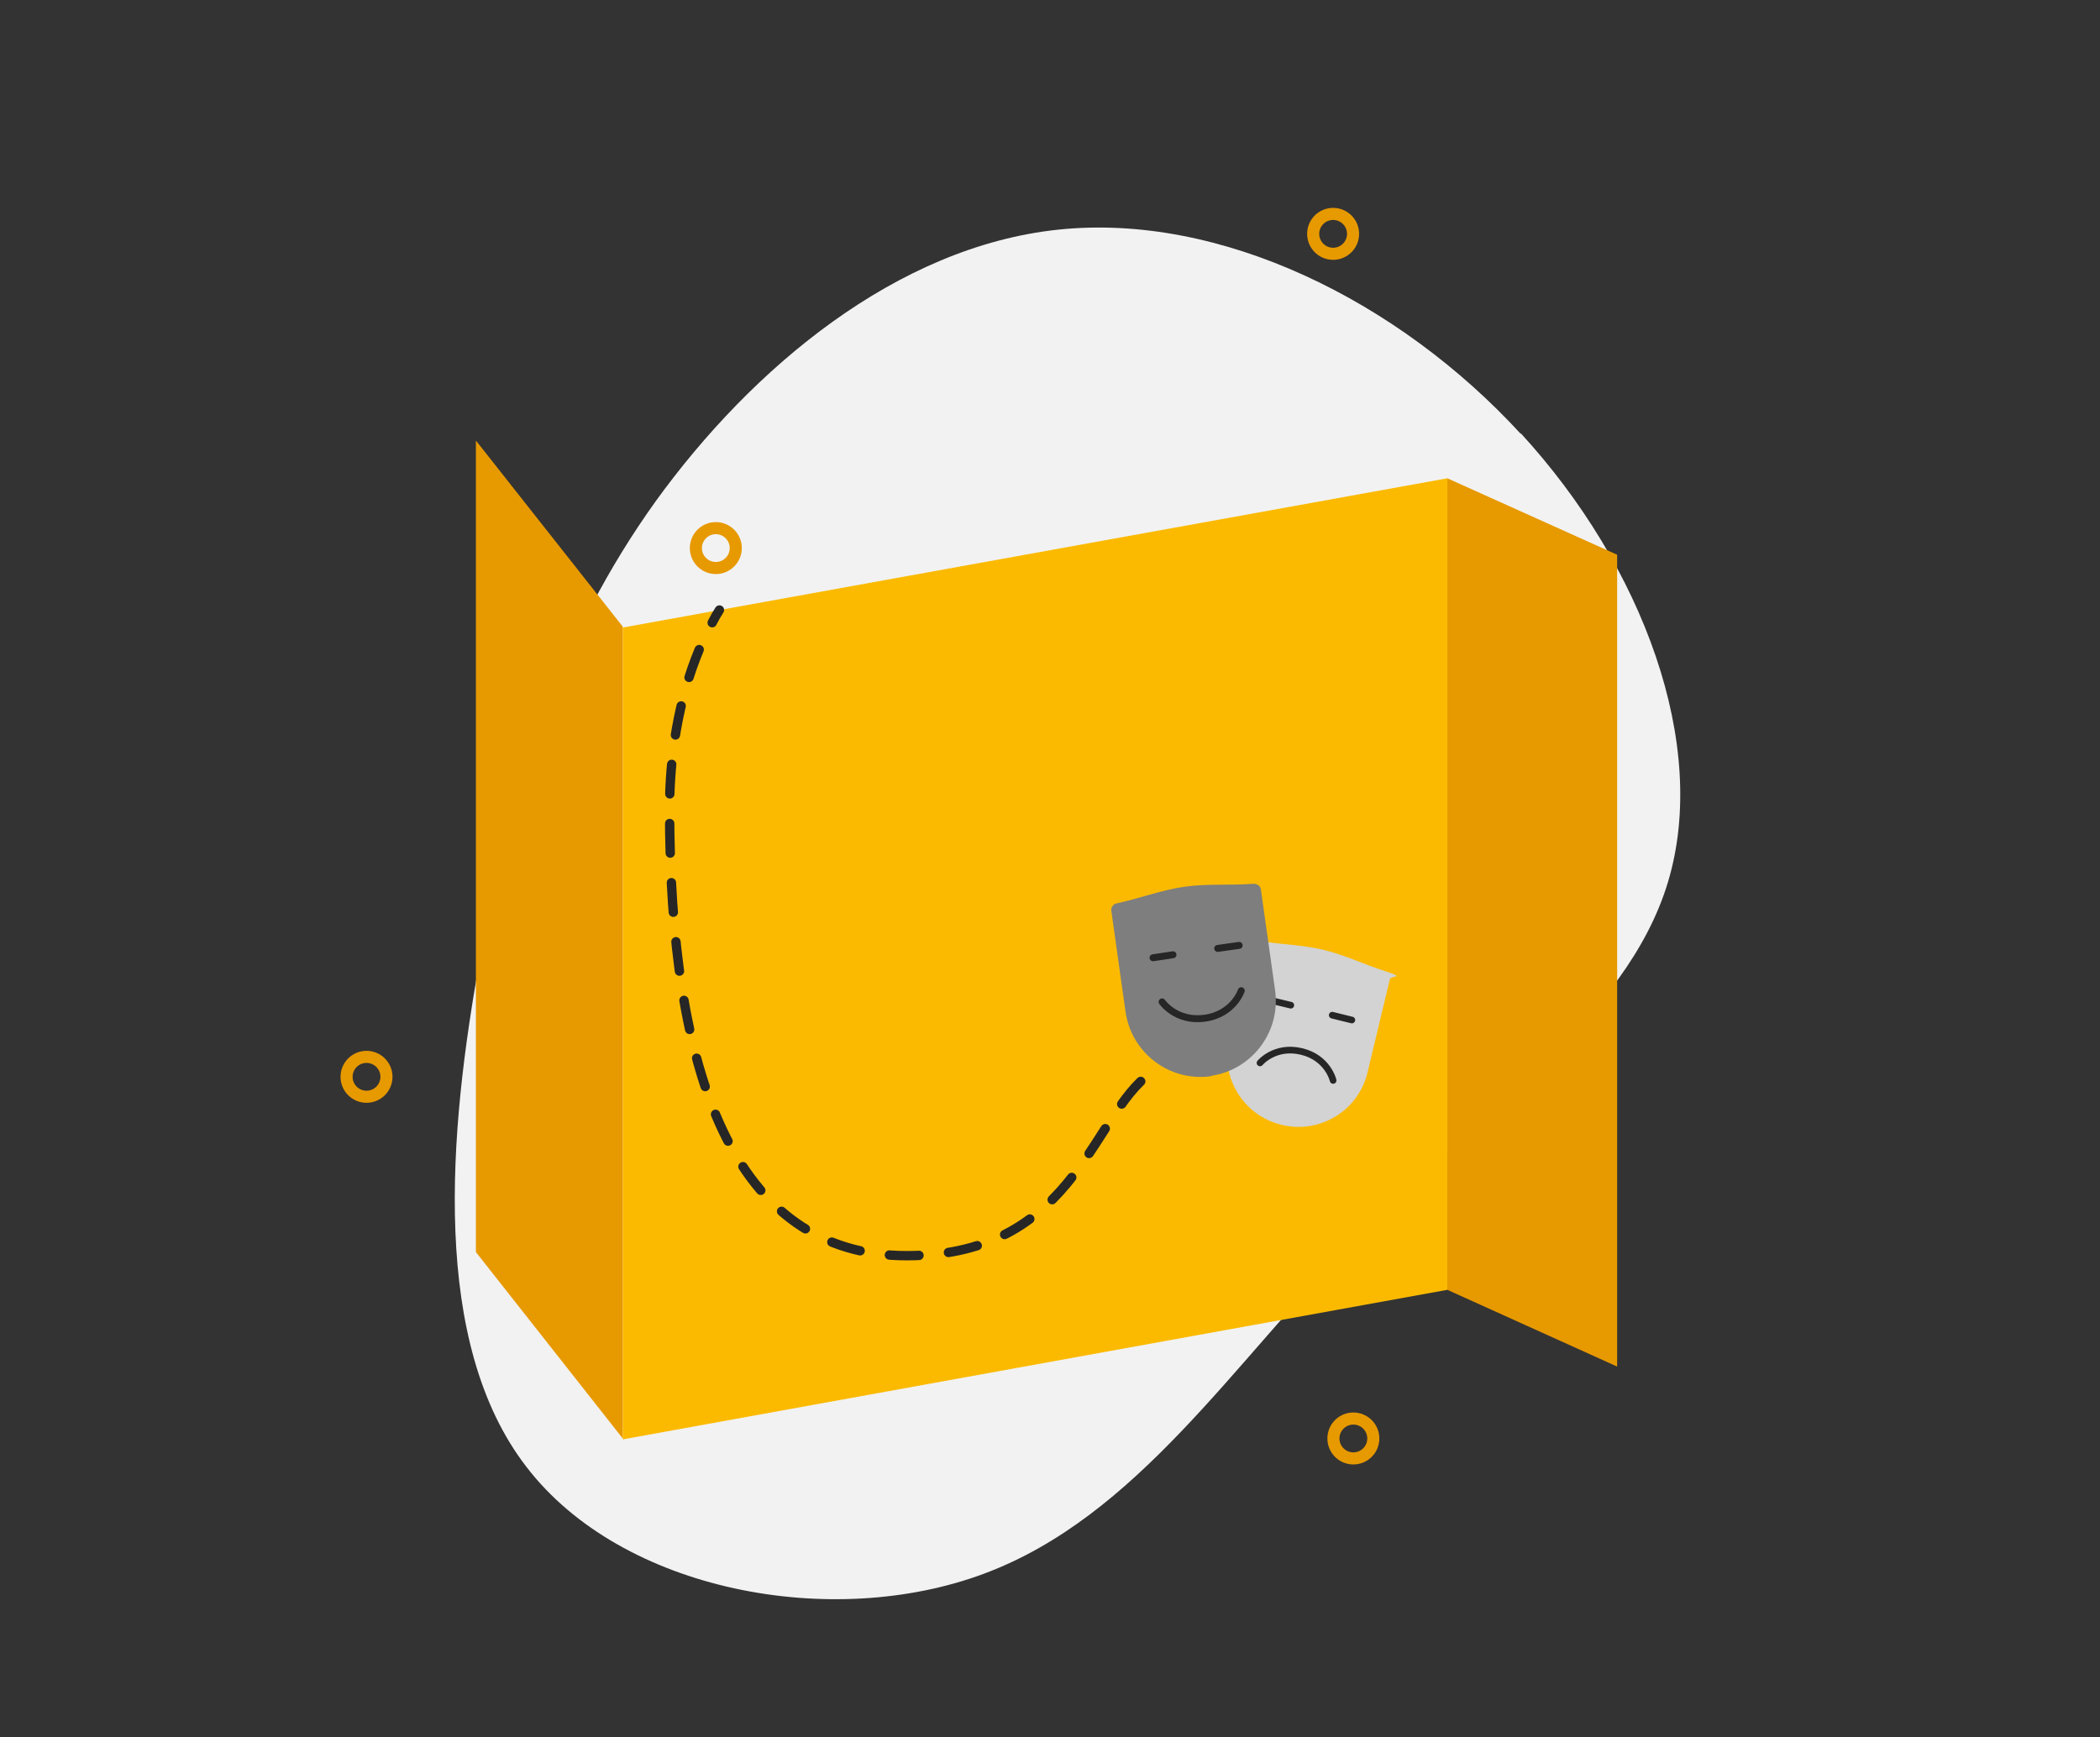
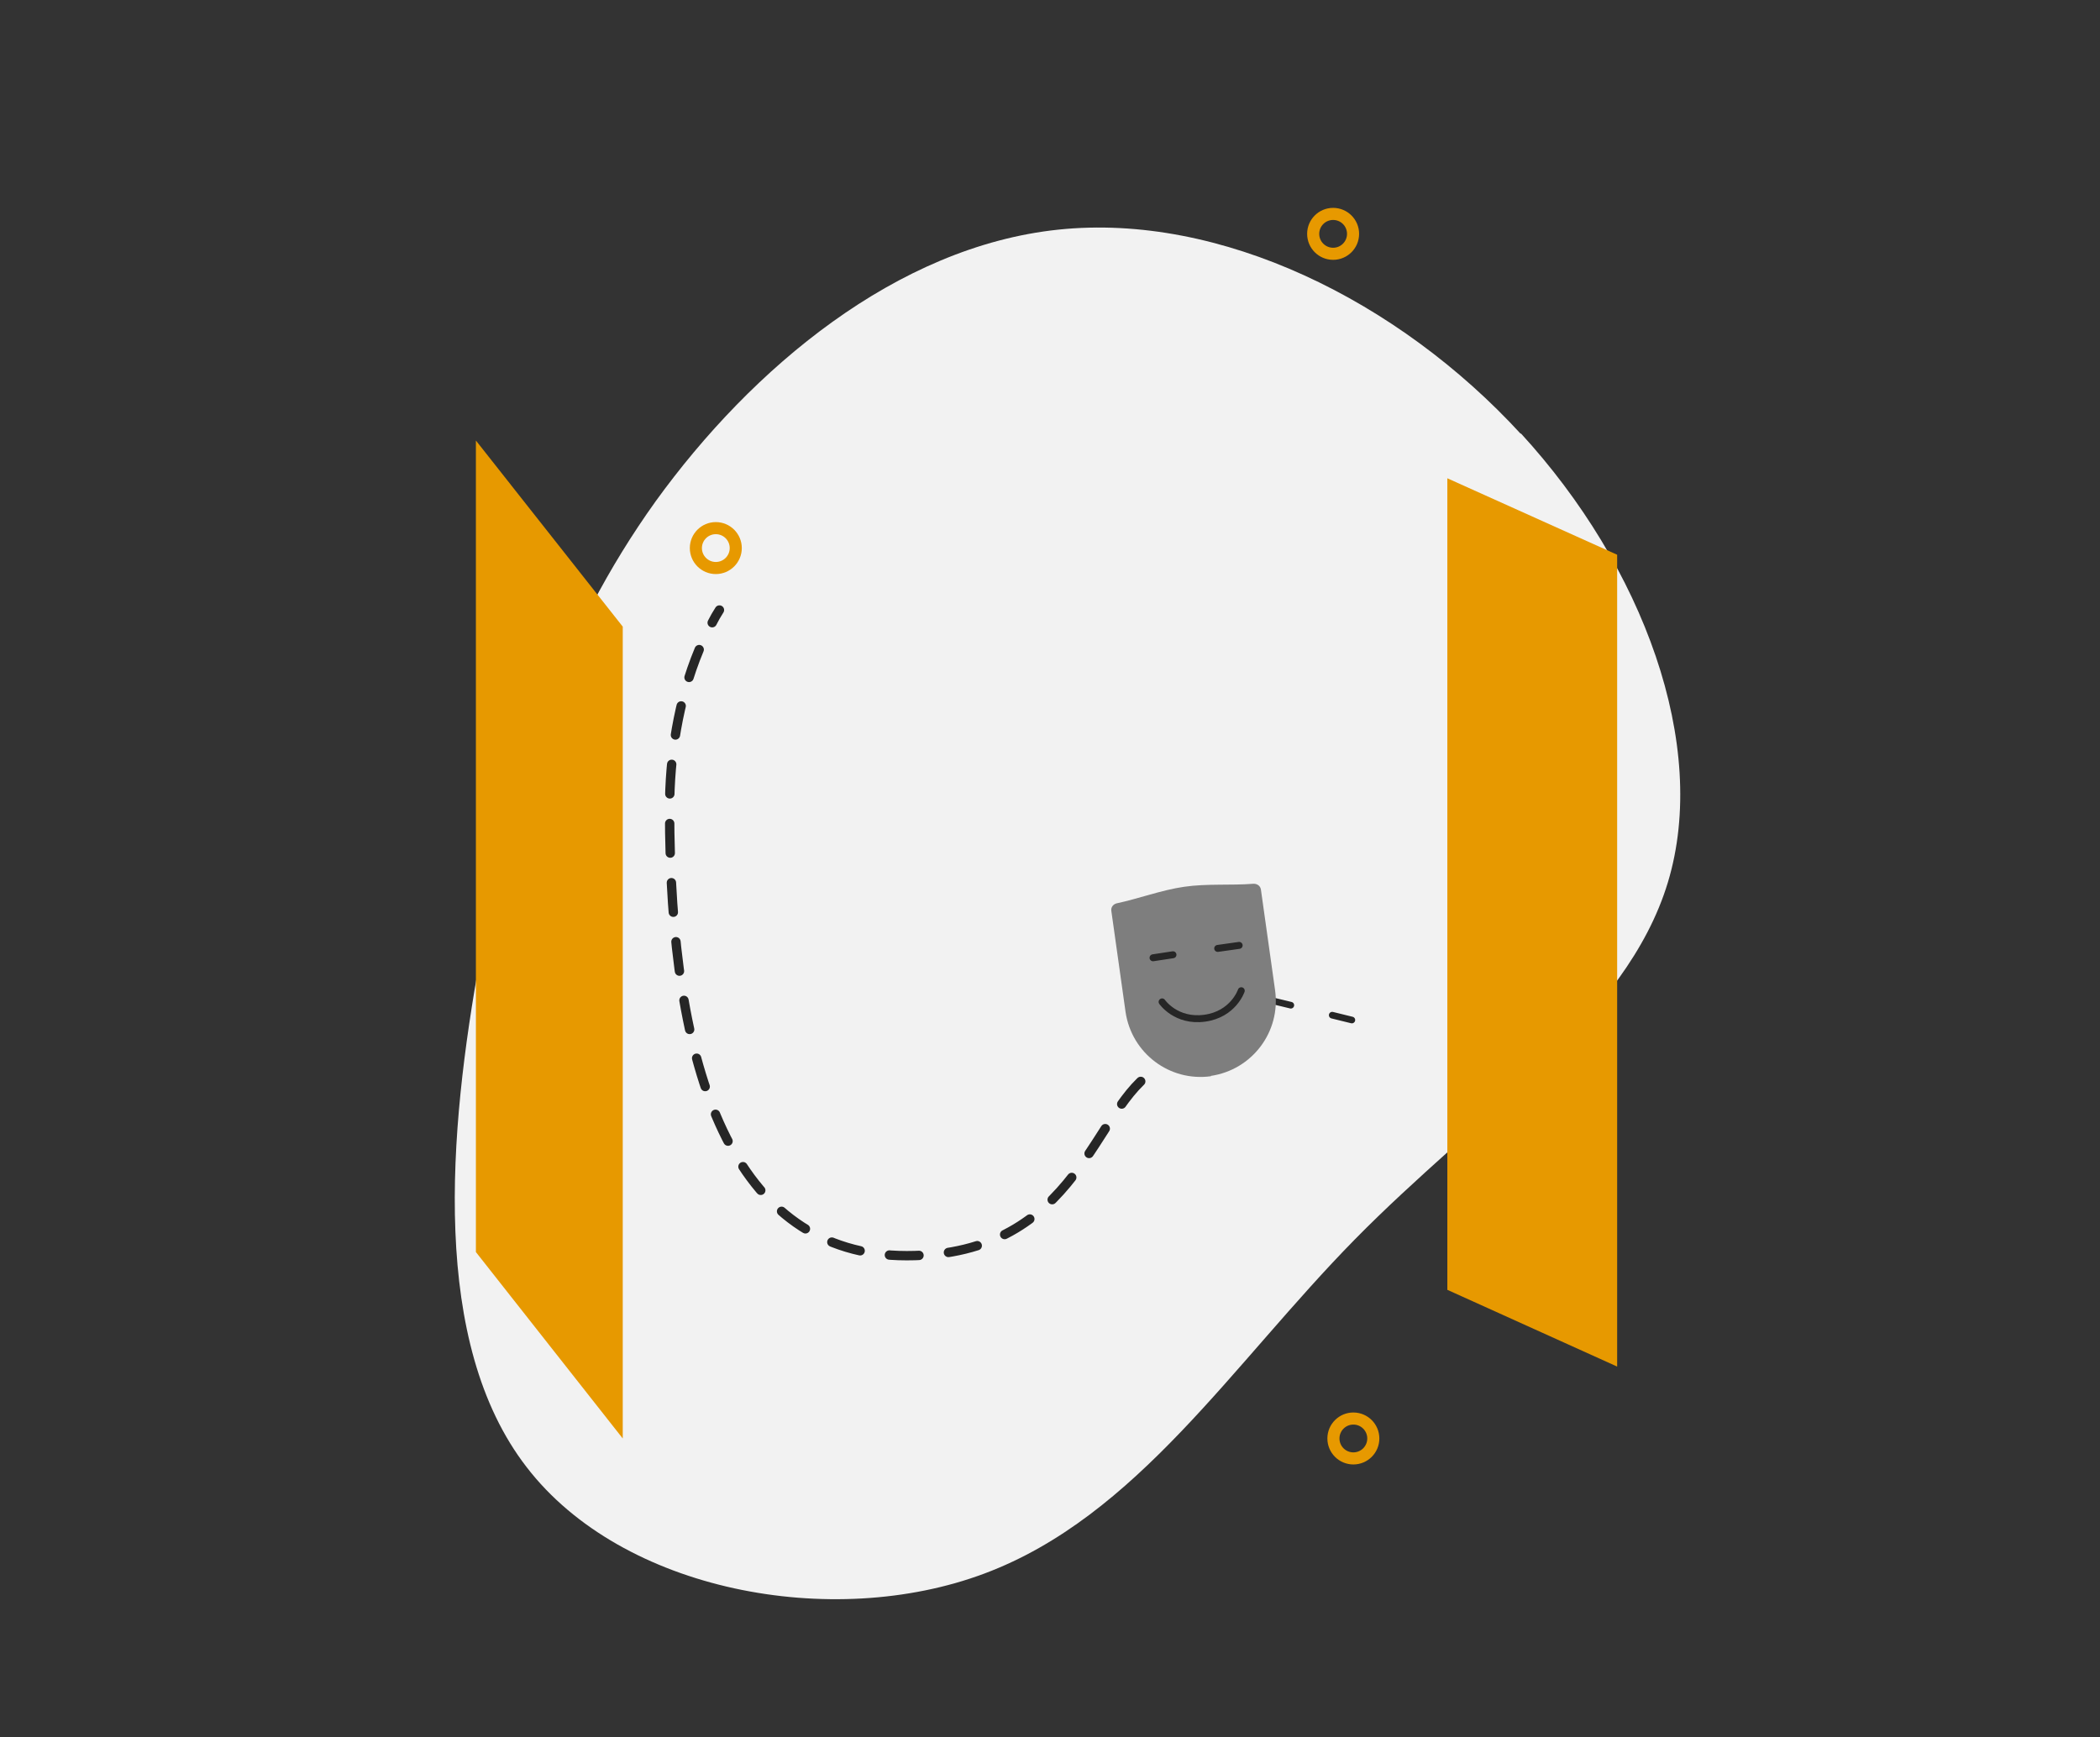
<svg xmlns="http://www.w3.org/2000/svg" version="1.1" viewBox="0 0 695 575">
  <rect x="0" y="0" width="695" height="575" fill="#333333" stroke="none" />
  <defs>
    <style>
      .cls-1 {
        fill: #7e7e7e;
      }

      .cls-1, .cls-2, .cls-3, .cls-4, .cls-5 {
        stroke-width: 0px;
      }

      .cls-6 {
        stroke-dasharray: 0 0 9.8 9.8;
      }

      .cls-6, .cls-7, .cls-8, .cls-9, .cls-10 {
        fill: none;
        stroke-linecap: round;
      }

      .cls-6, .cls-8, .cls-9, .cls-10 {
        stroke: #262626;
      }

      .cls-6, .cls-10 {
        stroke-linejoin: round;
        stroke-width: 3.1px;
      }

      .cls-2 {
        fill: #fbba00;
      }

      .cls-3 {
        fill: #d3d3d3;
      }

      .cls-7 {
        stroke: #e79900;
        stroke-width: 4px;
      }

      .cls-7, .cls-8, .cls-9 {
        stroke-miterlimit: 10;
      }

      .cls-4 {
        fill: #e79900;
      }

      .cls-8 {
        stroke-width: 2.3px;
      }

      .cls-9 {
        stroke-width: 2.2px;
      }

      .cls-5 {
        fill: #f2f2f2;
      }
    </style>
  </defs>
  <g id="Hintergrund">
    <path class="cls-5" d="M503.3,143.4c40.5,44.1,62.4,103.2,48.7,148.6-13.7,45.4-63.1,77-103.6,118.2-40.5,41.2-72.1,91.7-122.6,110.6-50.4,18.9-119.9,5.9-151.5-35.2-31.8-41.1-26-110.5-15.3-169.1,10.7-58.6,26.4-106.5,58-150.6,31.8-44,79.7-84.3,133.3-89.9,53.6-5.6,112.5,23.5,153,67.6Z" />
  </g>
  <g id="Kringel">
    <circle class="cls-7" cx="236.9" cy="181.4" r="6.6" />
    <circle class="cls-7" cx="441.2" cy="77.4" r="6.6" />
    <circle class="cls-7" cx="447.9" cy="476.1" r="6.6" />
-     <circle class="cls-7" cx="121.3" cy="356.4" r="6.6" />
  </g>
  <g id="Karte">
    <polygon class="cls-4" points="206.1 476.1 157.5 414.4 157.5 145.8 206.1 207.4 206.1 476.1" />
-     <polygon class="cls-2" points="479 426.9 206.1 476.4 206.1 207.7 479 158.3 479 426.9" />
    <polygon class="cls-4" points="535.2 452.3 479 426.9 479 158.3 535.2 183.6 535.2 452.3" />
  </g>
  <g id="Weg">
    <path class="cls-10" d="M238.1,201.9c-.9,1.4-1.7,2.8-2.4,4.2" />
    <path class="cls-6" d="M231.4,215c-7,16.8-9.8,35.6-9.8,52.6,0,87,20.8,148,78.5,148s61.5-50,82.9-61.8" />
  </g>
  <g id="Maske_traurig" data-name="Maske traurig">
    <path class="cls-10" d="M387.5,351.9c1.6-.4,3.2-.6,4.8-.6" />
    <g>
-       <path class="cls-3" d="M424.2,372.3h0c-12.7-3-20.5-15.8-17.4-28.4l7.4-30.9c.3-1.1,1.3-1.7,2.4-1.6,7.1,1.2,14.5,1.3,21.5,3s13.6,4.9,20.5,7.1,1.7,1.4,1.4,2.5l-7.4,30.9c-3,12.7-15.8,20.5-28.4,17.4Z" />
      <line class="cls-9" x1="421" y1="331.2" x2="427.2" y2="332.7" />
      <line class="cls-9" x1="440.9" y1="336" x2="447.4" y2="337.6" />
-       <path class="cls-9" d="M441.2,357.6s-1.7-7.5-10.5-9.6-13.7,3.8-13.7,3.8" />
    </g>
  </g>
  <g id="Maske_glücklich" data-name="Maske glücklich">
    <g>
      <path class="cls-1" d="M400.8,356.2h0c-13.7,1.9-26.3-7.6-28.3-21.3l-4.7-33.4c-.2-1.2.6-2.2,1.7-2.5,7.5-1.6,14.8-4.4,22.4-5.5s15.4-.4,23-1c1.2,0,2.2.7,2.4,1.9l4.7,33.4c1.9,13.7-7.6,26.3-21.3,28.3Z" />
      <line class="cls-8" x1="381.6" y1="317" x2="388.2" y2="316" />
      <line class="cls-8" x1="403" y1="313.9" x2="410.1" y2="312.9" />
      <path class="cls-8" d="M384.6,331.6s4.6,6.7,14.1,5.4,12.1-9.1,12.1-9.1" />
    </g>
  </g>
</svg>